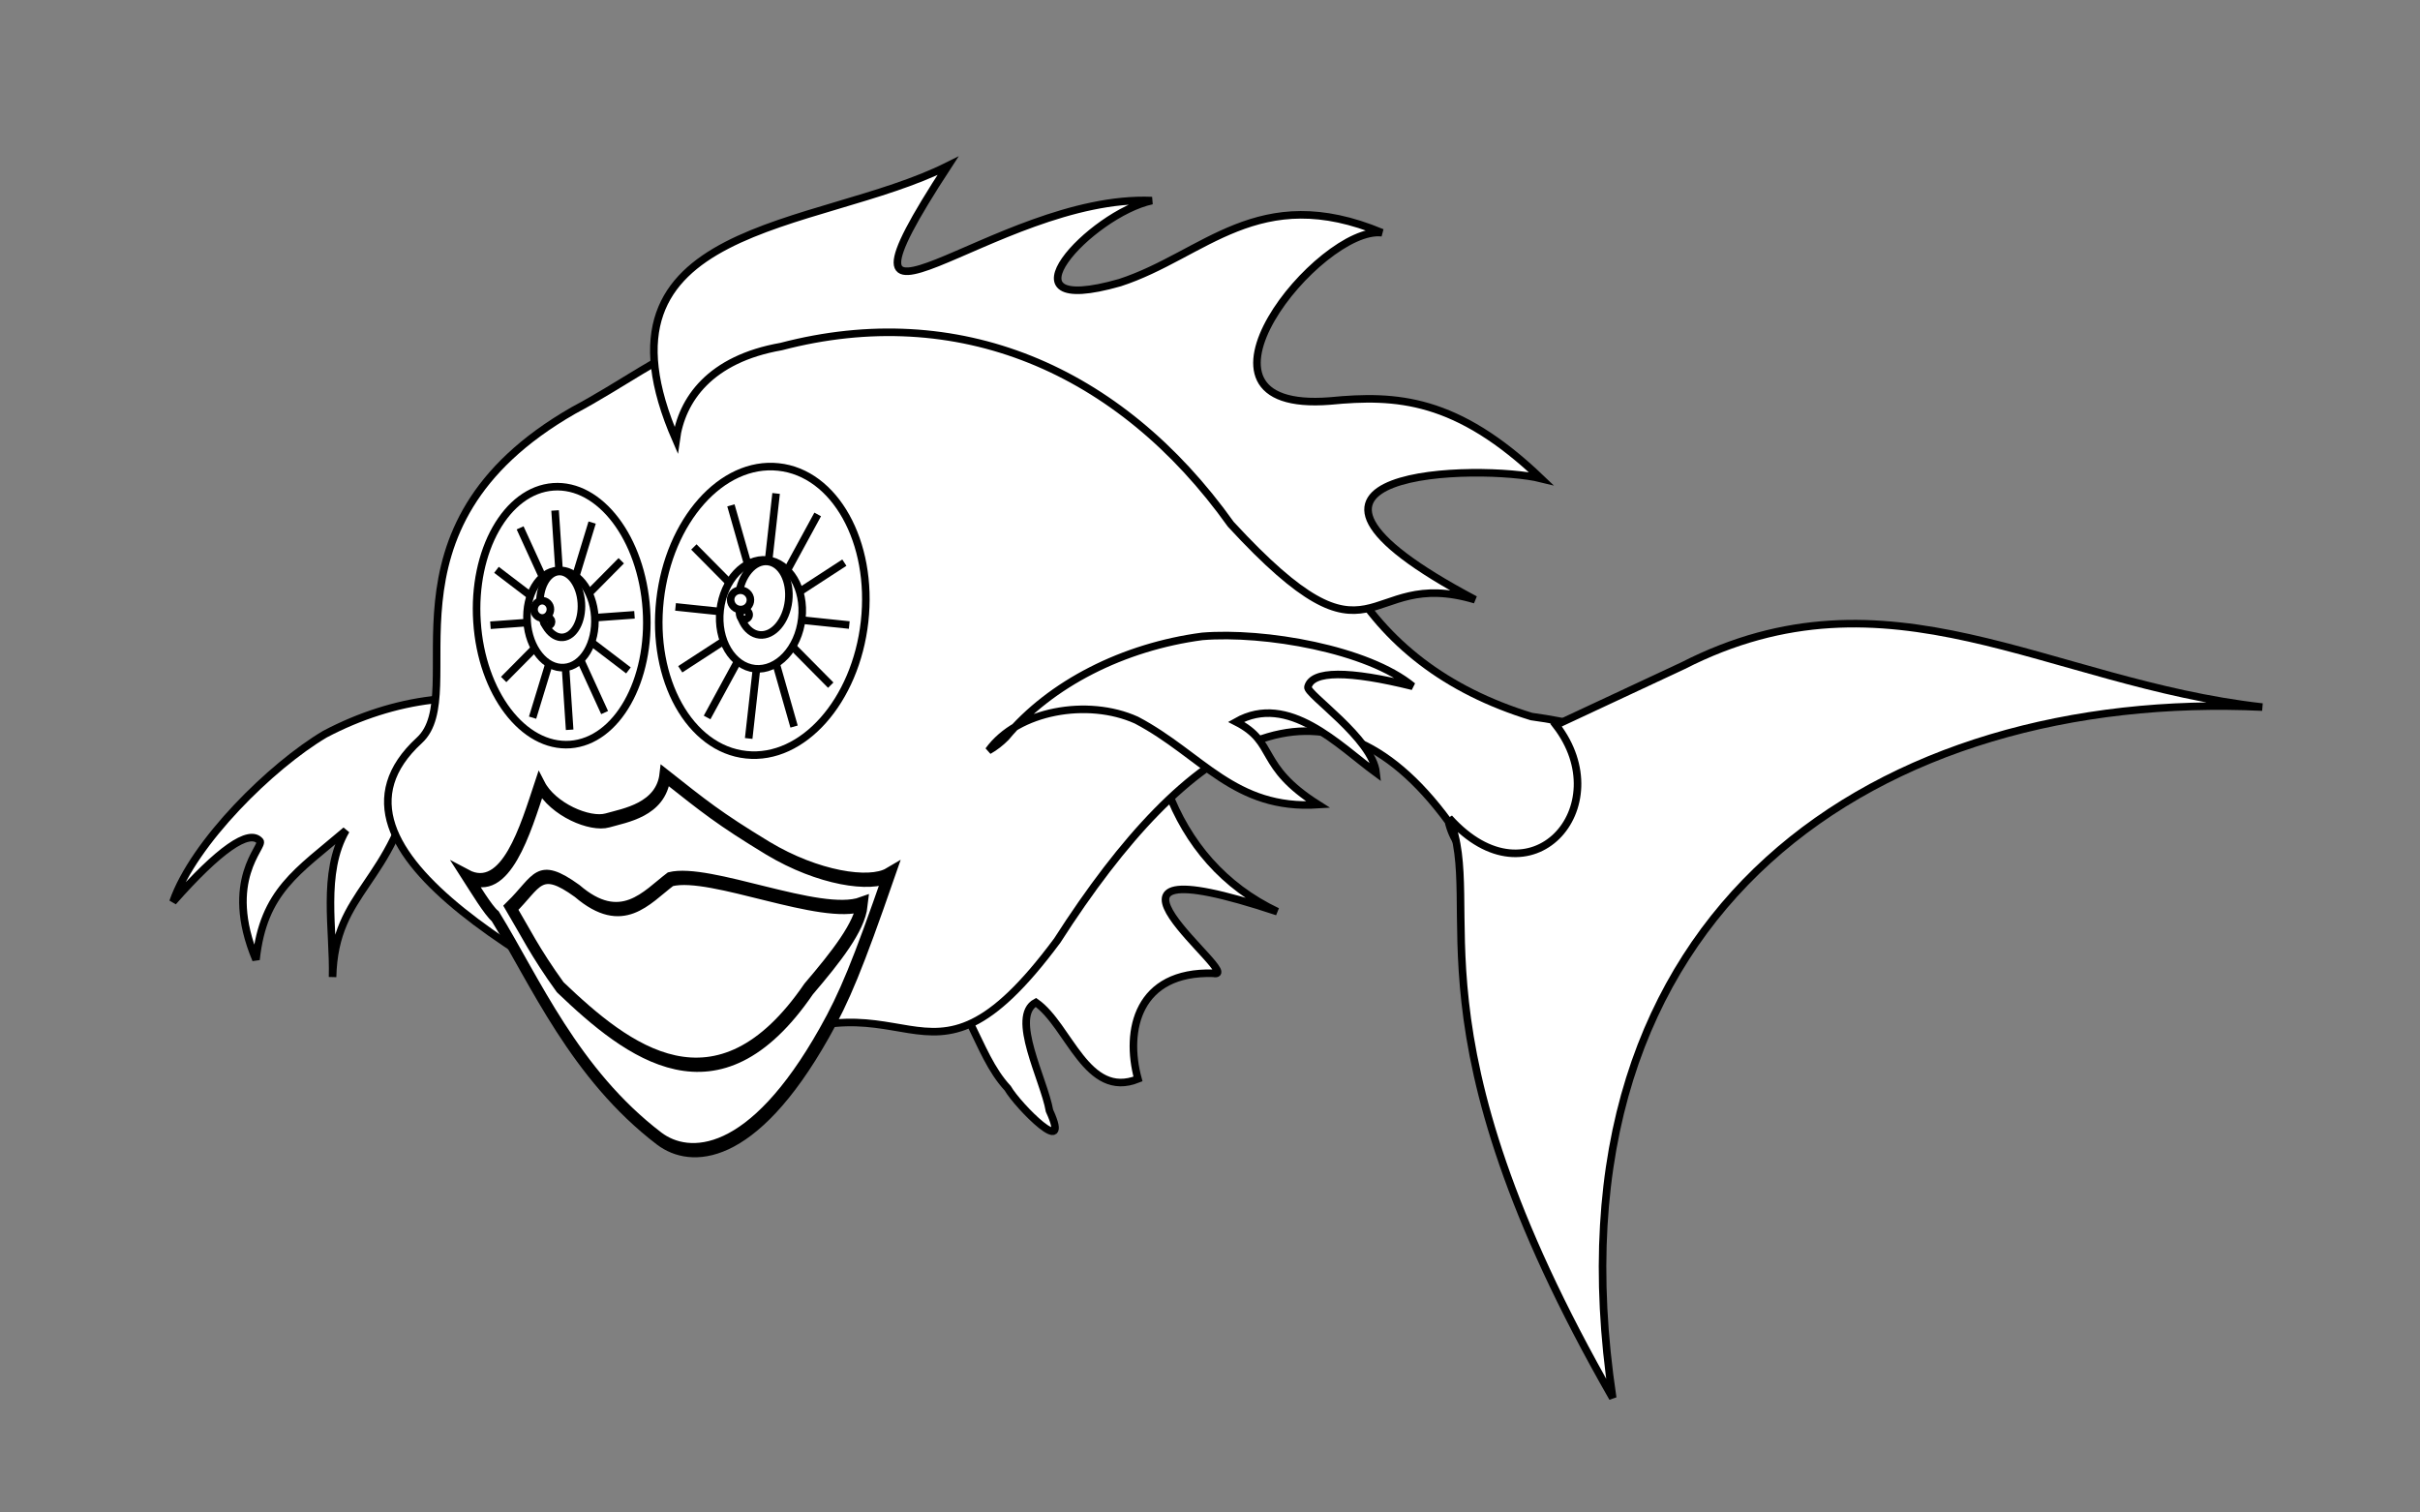
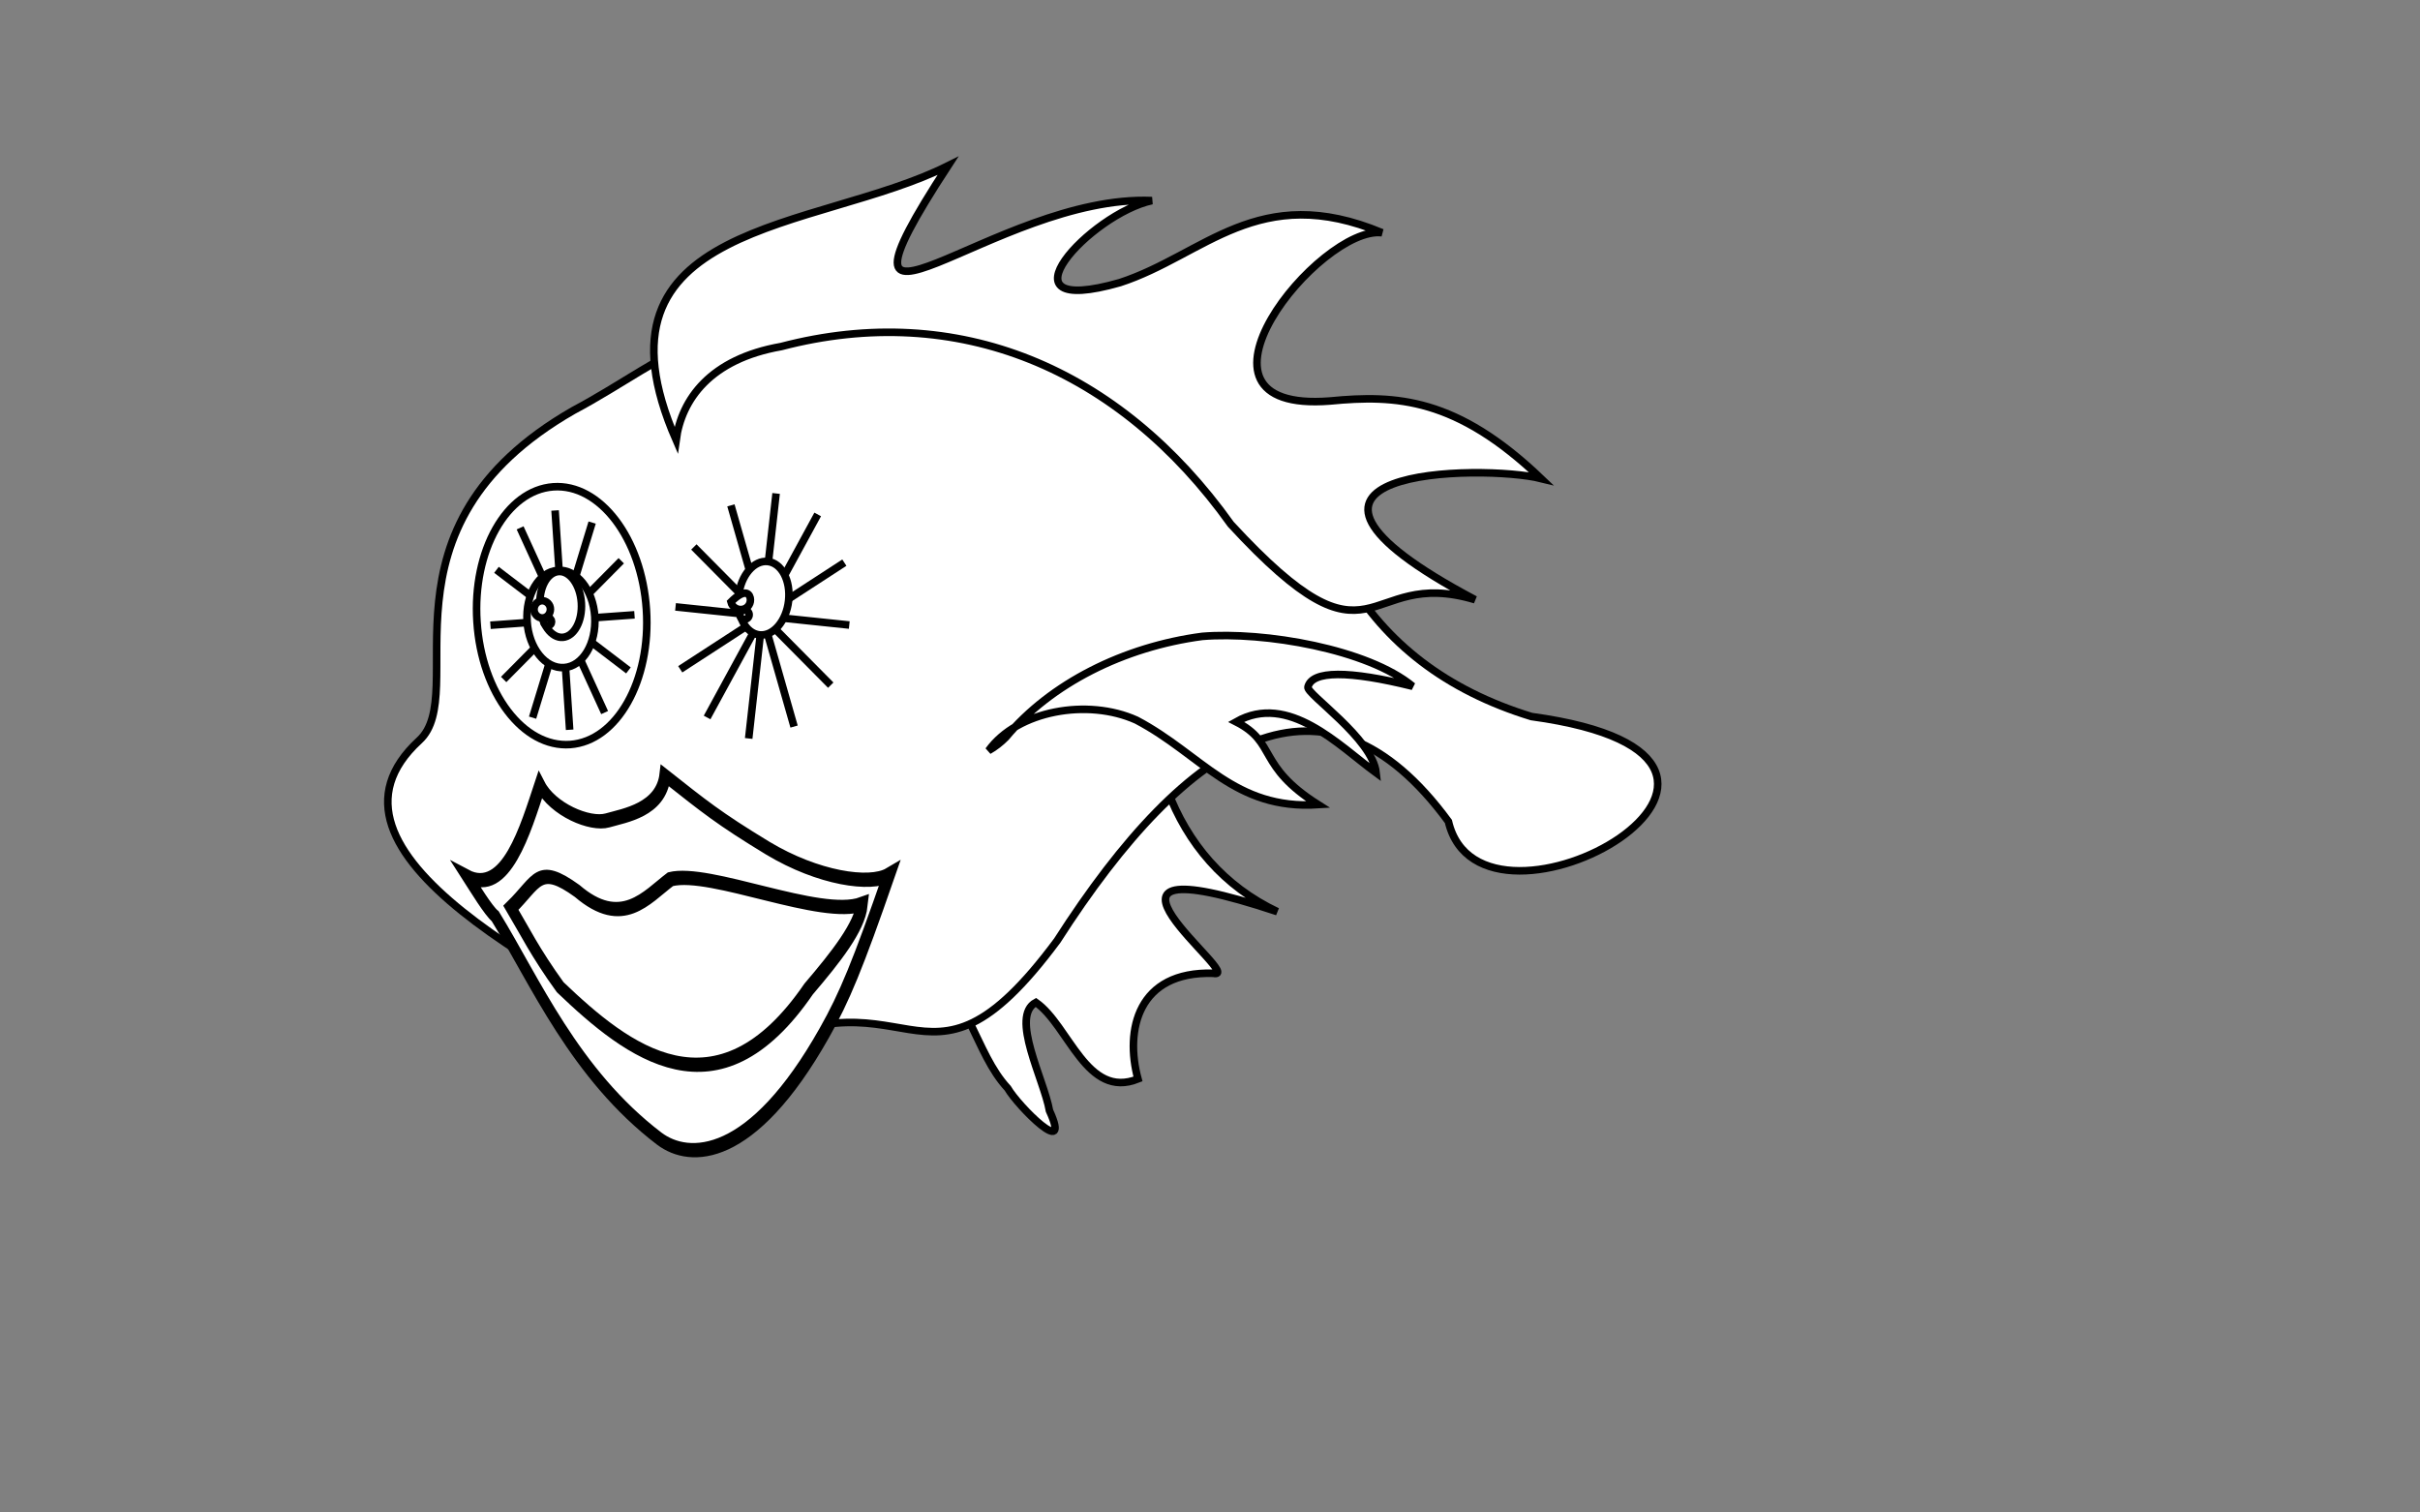
<svg xmlns="http://www.w3.org/2000/svg" version="1.1" id="Layer_1" x="0px" y="0px" viewBox="0 0 1280 800" enable-background="new 0 0 1280 800" xml:space="preserve">
  <rect x="0" y="0" width="1280" height="800" fill="#808080" stroke="none" />
  <path fill="#FFFFFF" stroke="#000000" stroke-width="4" d="M488.1,512.8c25,12,27.2,43.7,44.9,62.8c5.5,9.5,34.2,38.3,22.1,11.9  c-2.9-16.5-21-49.9-7.2-57.3c17.6,12.3,26.8,51.4,54,40.5c-7-25.7-0.2-57.1,39.8-55.9c19,3.9-87.7-73,33.9-32.6  c-28.2-13.4-47.5-35.9-58.2-64.5c-18.7-28.1-58.2-18.1-68.4,11.7C532.7,460.2,495.2,476.5,488.1,512.8L488.1,512.8z" />
-   <path fill="#FFFFFF" stroke="#000000" stroke-width="4" d="M291.9,376.3c-21.9-10.1-55.6,5.6-71.8,31.3  c-12,60.6-43.1,62.6-44.2,109.2c0.7-24.9-6-54.9,7.1-77.6c-25.5,21.8-43.7,32-47.6,68.4c-17.7-42.3,4.5-59.9,2.1-62.7  c-5.7-6.7-21.8,4.7-46,32.1c10.9-31.4,52-71.9,80.4-88.7c36.8-19.4,77.5-24.5,109.5-12.8C284.6,376.1,288.1,376.6,291.9,376.3  L291.9,376.3z" />
  <path fill="#FFFFFF" stroke="#000000" stroke-width="4" d="M452.4,149.2c-27.2,0.4-55.9,10.4-86.2,33.5  c-14.3,3.5-37.8,21.1-62.9,34.4c-108.7,62.3-54.1,149.4-81.5,174.5c-64.1,58.9,71,125,161.3,172.1c98.7-61.8,102.8,32.6,176.1-66.2  c69.6-108.6,141.6-151.9,206.9-63c17.5,74.9,209.4-32.9,43.9-55.5c-45.3-13.9-77.2-39-97.5-73.8  C658.3,236.9,521.9,148.1,452.4,149.2L452.4,149.2z" />
  <path fill="#FFFFFF" stroke="#000000" stroke-width="4" stroke-linecap="round" d="M341.9,322.4c2.5,37.6-15.6,69.6-40.3,71.4  c-24.8,1.8-46.9-27.3-49.3-64.9c-2.5-37.6,15.6-69.6,40.3-71.4S339.4,284.7,341.9,322.4L341.9,322.4z" />
  <path fill="#FFFFFF" stroke="#000000" stroke-width="4" d="M293.6,270l7.7,116 M313.2,276.4l-31.5,103.2 M328.6,296.6l-62.2,62.8   M335.6,325.2l-76.2,5.5 M332.4,354.6l-69.8-53.2 M319.8,376.9l-44.7-97.7" />
  <path fill="#FFFFFF" stroke="#000000" stroke-width="4" stroke-miterlimit="10" d="M314.6,326.1c0.9,14.2-6.3,26.3-16.2,27  c-9.9,0.7-18.7-10.2-19.6-24.4s6.3-26.3,16.2-27C304.9,300.9,313.7,311.9,314.6,326.1z" />
  <path fill="#FFFFFF" stroke="#000000" stroke-width="4" stroke-miterlimit="10" d="M307.5,318.9c0.6,9.6-3.8,17.7-9.8,18.2  s-11.5-7-12.1-16.6c-0.6-9.6,3.8-17.7,9.8-18.2S306.9,309.3,307.5,318.9z" />
  <path fill="#FFFFFF" stroke="#000000" stroke-width="4" stroke-miterlimit="10" d="M290.8,320.5c0.9,2.3-0.1,5-2.3,6  c-2.2,1-4.7-0.1-5.7-2.4c-0.9-2.3,0.1-5,2.3-6C287.3,317.1,289.8,318.2,290.8,320.5z" />
  <path fill="#FFFFFF" stroke="#000000" stroke-width="4" stroke-miterlimit="10" d="M291.6,328c0.4,1.1,0,2.3-1.1,2.8  c-1,0.5-2.2-0.1-2.7-1.1c-0.4-1.1,0-2.3,1.1-2.8S291.1,326.9,291.6,328z" />
-   <path fill="#FFFFFF" stroke="#000000" stroke-width="4" stroke-linecap="round" d="M457.3,328.8c-4.7,42-32.7,73.6-62.6,70.4  c-29.9-3.1-50.3-39.8-45.6-81.8s32.7-73.6,62.6-70.4C441.6,250.1,462,286.7,457.3,328.8L457.3,328.8z" />
  <path fill="#FFFFFF" stroke="#000000" stroke-width="4" d="M410.5,261L396,390.6 M432.5,272.1L374,379.5 M446.6,297.6L359.8,354   M449.2,330.6l-91.9-9.6 M439.4,362.4l-72.4-73.1 M420,384.3l-33.4-117" />
-   <path fill="#FFFFFF" stroke="#000000" stroke-width="4" stroke-miterlimit="10" d="M424.1,327.2c-1.8,15.9-12.9,27.7-24.8,26.5  c-11.9-1.3-20.2-15.1-18.4-31c1.8-15.9,12.9-27.7,24.8-26.5C417.6,297.5,425.9,311.4,424.1,327.2z" />
  <path fill="#FFFFFF" stroke="#000000" stroke-width="4" stroke-miterlimit="10" d="M417.1,317.8c-1.2,10.7-8.1,18.8-15.4,18  s-12.2-10.1-11-20.8c1.2-10.7,8.1-18.8,15.4-18S418.3,307.1,417.1,317.8z" />
-   <path fill="#FFFFFF" stroke="#000000" stroke-width="4" stroke-miterlimit="10" d="M396.8,316.2c0.6,2.8-1.1,5.5-3.9,6.1  c-2.8,0.6-5.6-1.1-6.3-3.9s1.1-5.5,3.9-6.1C393.3,311.7,396.1,313.4,396.8,316.2z" />
+   <path fill="#FFFFFF" stroke="#000000" stroke-width="4" stroke-miterlimit="10" d="M396.8,316.2c0.6,2.8-1.1,5.5-3.9,6.1  c-2.8,0.6-5.6-1.1-6.3-3.9C393.3,311.7,396.1,313.4,396.8,316.2z" />
  <path fill="#FFFFFF" stroke="#000000" stroke-width="4" stroke-miterlimit="10" d="M396.2,324.6c0.3,1.3-0.5,2.6-1.9,2.9  c-1.3,0.3-2.6-0.5-2.9-1.8c-0.3-1.3,0.5-2.6,1.9-2.9C394.6,322.5,395.9,323.3,396.2,324.6z" />
  <g transform="matrix(1.443 0 .218 1.885 -144.66 -297.44)">
    <path fill="#FFFFFF" stroke="#000000" stroke-width="4" stroke-miterlimit="10" d="M354.3,407.4c-2.7-1-10.9-1.1-15.2-2   c-5.5-1.2-7.5-5.3-12.9-6.4c-0.6-0.1-1.2-0.3-1.8-0.5c-3.9-1-7.9-2-11.9-2.8c-4.2-0.9-8.2-1.5-12.3-2.3c-3.9-0.8-7.5-1.9-11.4-1.9   c-3.5,0-7-0.9-10.5-0.9c-4.1,0-9-0.5-12.3,0.9c-2.1,0.9-6.1,0.9-8.3,0.9c-2.9,0-5.9,1.4-9.2,1.4c-3,0-7.3,1.6-10.1,2.3   c-3.3,0.9-3.6,1.4-4.4,4.7c-0.8,3.4-6.6,2.5-8.2,5.3c-1.4,2.4-3.3,5.5-3.3,8.8c0,2.4,6.7,8.1,7.5,10.2c1.1,3,3.2,4.7,4.8,7   c2.3,3.2,5,4.6,8.3,6.1c2.9,1.2,6.3,4.4,8.3,6.5c2.2,2.3,4.3,4.2,7,5.6c2.8,1.5,6.5,2.9,9.7,3.7c4.6,1.2,9.2,4.3,14.1,5.6   c4.1,1.1,8.9,2.3,13.2,2.3c4.2,0,8.1,0.5,12.3,0.5c3.5,0,5.9-2.2,8.8-3.7c3.3-1.7,6.6-2.4,9.2-5.1c2.5-2.7,4.9-5.3,6.1-7.9   c1.1-2.3,3.4-4.6,4.8-6.1c1.9-2.1,4.2-4.5,5.7-6.5c1.9-2.8,3.8-5.5,5.7-7.5c1.2-1.3,2.7-4.4,3.5-6.1c1-2.1,4.6-5,5.7-6.5   C359.8,409.7,358,407.4,354.3,407.4L354.3,407.4z" />
    <path fill="#FFFFFF" stroke="#000000" stroke-width="4" stroke-miterlimit="10" d="M287.3,375.4c-2.9,9.7-16.5,11.2-23,12.6   c-6.6,1.4-19.6-3-23.2-9.9c-7.2,12.3-17.3,31.4-30.6,25.6c2.2,3.2,6.3,9.6,8.6,11.2c11.8,18.1,22.4,44.3,50.7,62.4   c10.1,6.4,33,6.4,65-29.7c8.9-10,15.1-19,30.4-44.3c-7.3,3.1-26.1,1-43.3-7.5C305.1,387.4,300.4,384.1,287.3,375.4L287.3,375.4z    M250.2,407.8c14.8,10.8,25.1,1.8,34.7-3.3c15-2.8,53.5,11.2,69.2,7c-1.9,6.4-11.7,14.7-23.2,23.8c-39.2,37.5-69,17.6-91-0.5   c-7.7-9.7-10.7-15.9-14.7-22.3C236.2,405.1,237.1,399.9,250.2,407.8L250.2,407.8z" />
  </g>
  <path fill="#FFFFFF" stroke="#000000" stroke-width="4" d="M357.6,232.7c-50.6-116.1,74.3-110.2,143.8-145  c-75.6,115.8,24.7,14.8,107.9,18.4c-32.3,6.9-84.5,62.7-17,43.4C637,135,665.5,95.7,731,123.1c-32.8-4-114.1,95.8-27.5,89  c35.1-3.4,66.9-1.7,111.6,41c-30.6-7.6-167-5.9-34.9,64.1c-60.4-18.1-51.4,44.5-129.2-39.9c-59-82.7-144.7-118.4-237.8-94  C375.6,189.9,360.5,211.3,357.6,232.7L357.6,232.7z" />
-   <path fill="#FFFFFF" stroke="#000000" stroke-width="4" d="M890.2,352.1c108.9-55.6,192.2,9,306.4,21.9  C997,364.6,813.6,477.7,853,739.4c-112.2-195.9-67-260-86.5-306.7c42.9,47.6,90.1-5.8,56.5-49.2L890.2,352.1L890.2,352.1z" />
  <path fill="#FFFFFF" stroke="#000000" stroke-width="4" d="M522.9,397c15.2-21.1,52.3-27.8,78.2-16.1c34.6,18.2,51.6,47.6,96.1,44.7  c-32.7-20.7-21.6-32.7-43.4-43.8c27.7-15.7,54.4,12.6,74.1,27c-1.9-18.2-37-41.7-36.1-45.4c2.1-8.8,21.6-8.8,55.4-0.4  c-23.7-19.6-78.4-29.1-111.3-26.4c-41.6,5.5-80.3,25-103.9,53.4C529.3,392.7,526.3,395.1,522.9,397L522.9,397z" />
</svg>